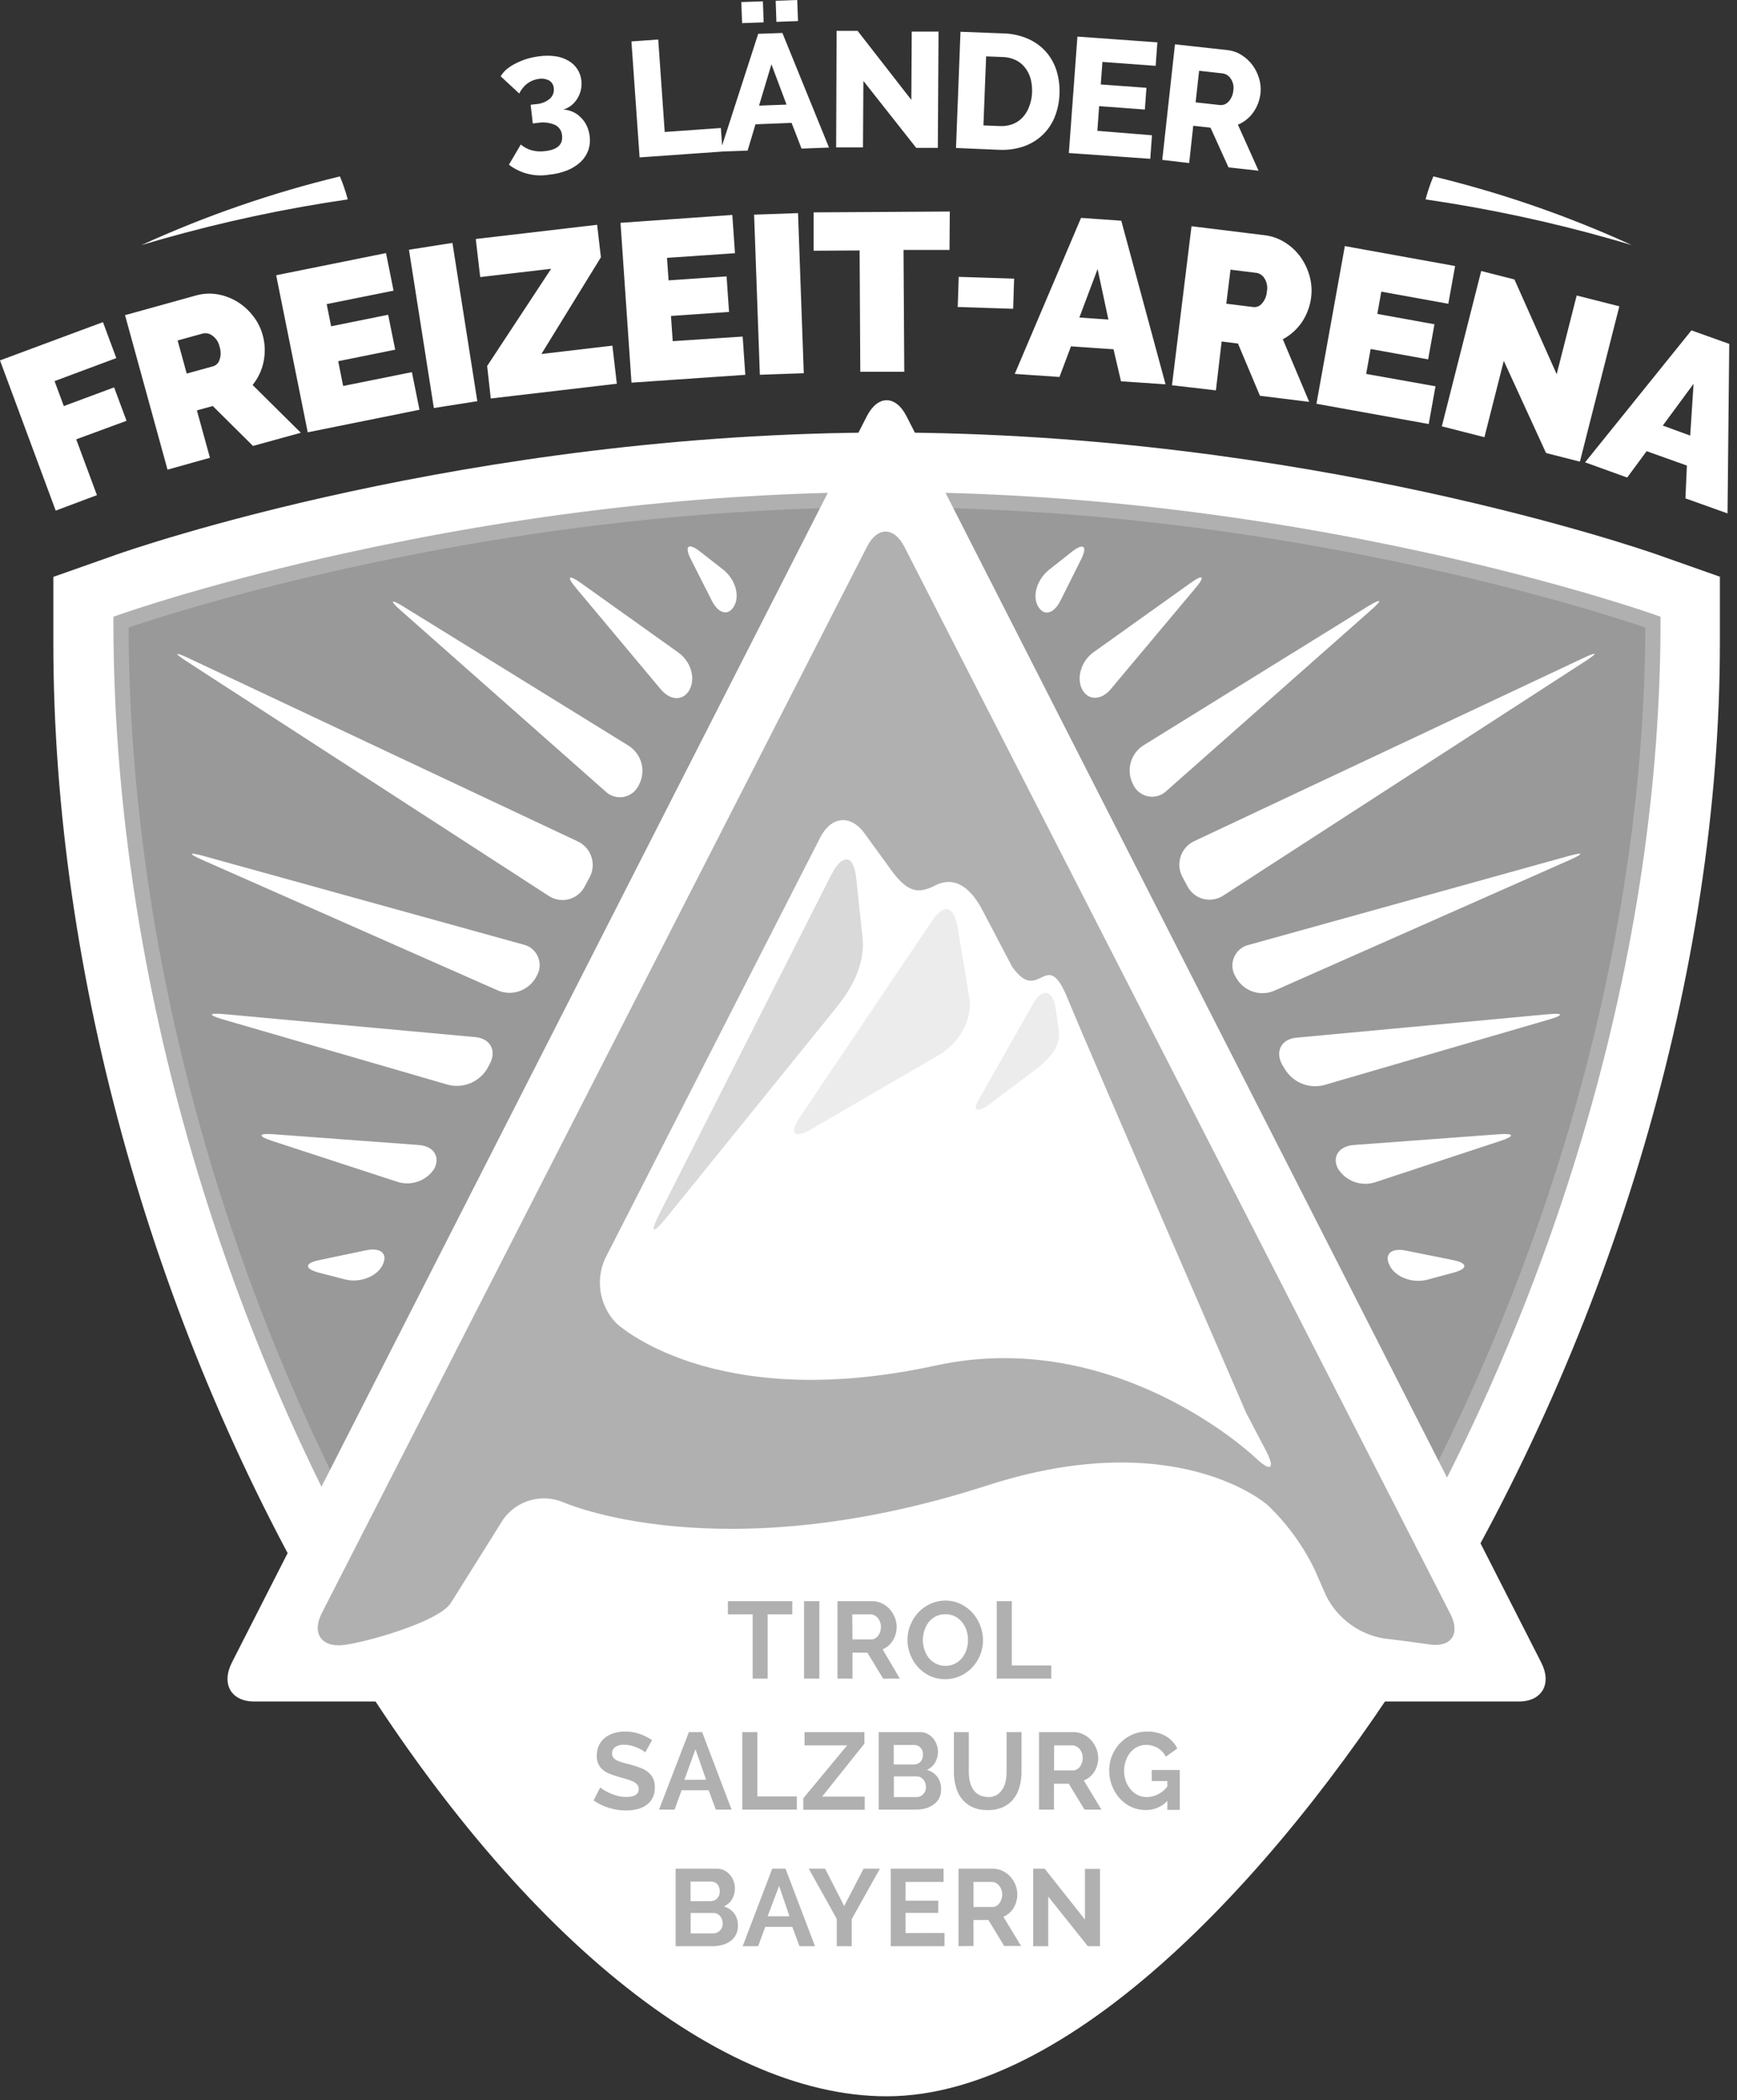
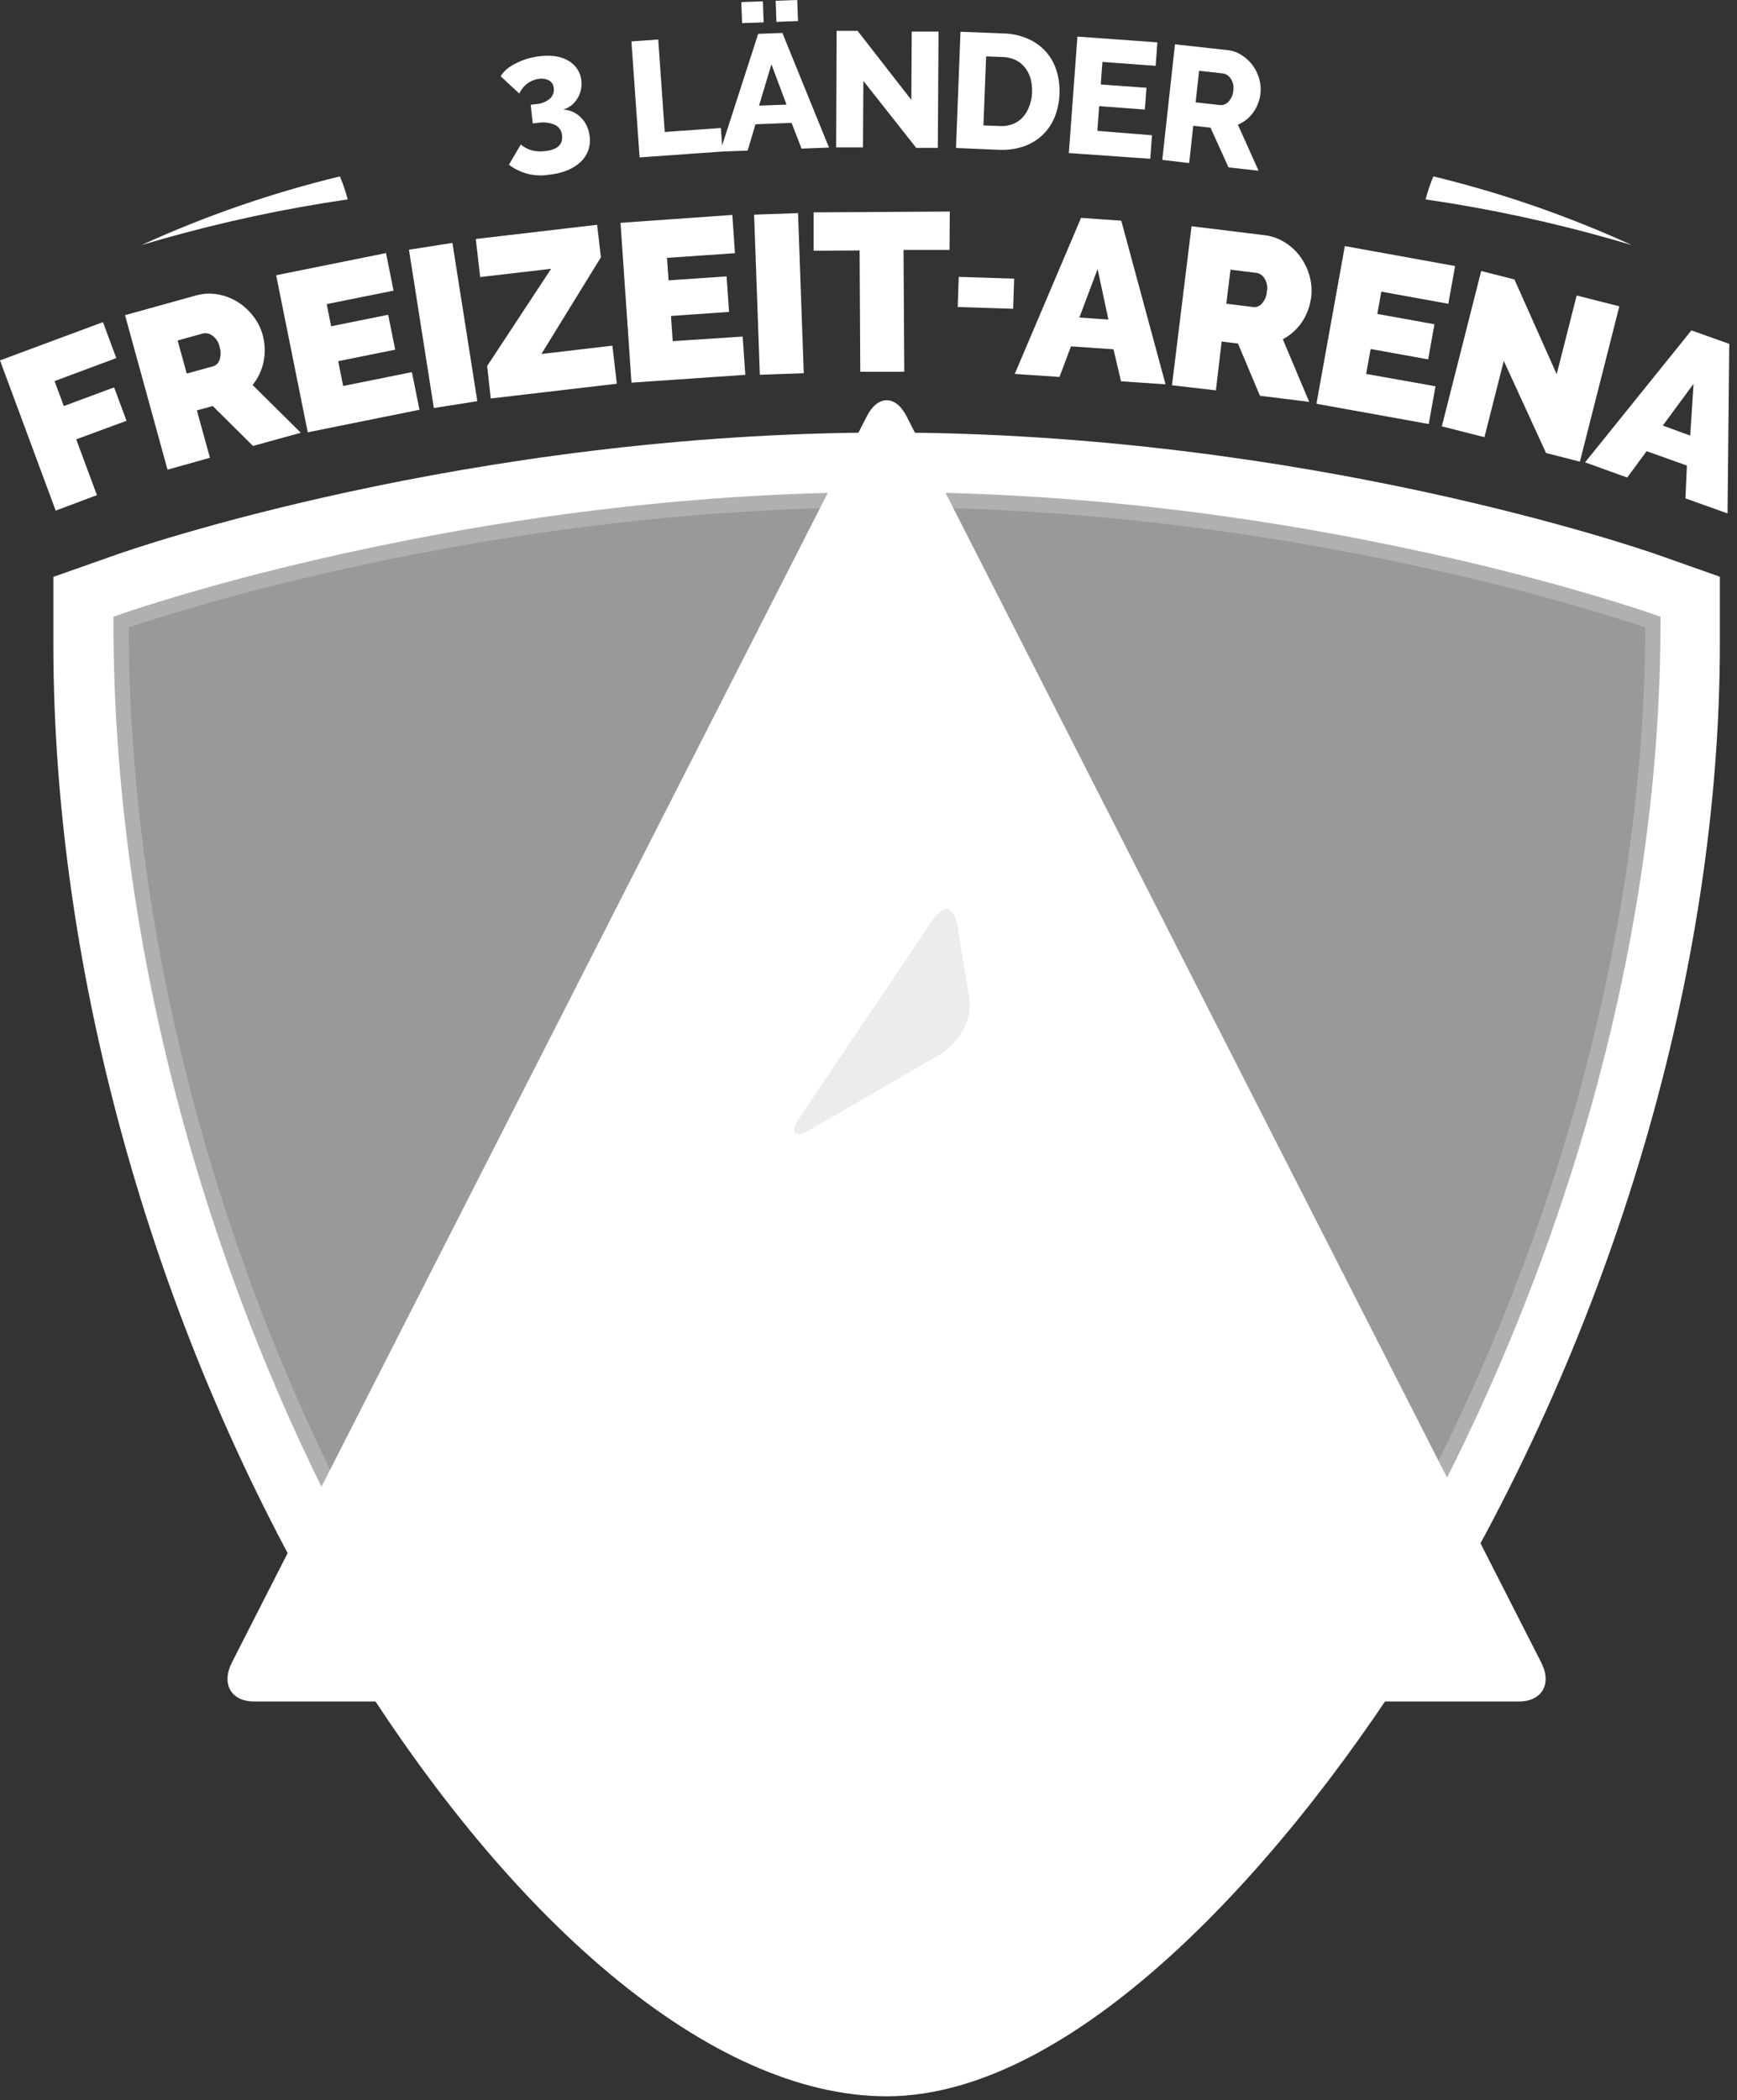
<svg xmlns="http://www.w3.org/2000/svg" width="91px" height="110px" viewBox="0 0 91 110" version="1.1">
  <rect x="0" y="0" width="91" height="110" fill="#333333" stroke="none" />
  <title>logo/freizeit-arena</title>
  <desc>Created with Sketch.</desc>
  <g id="Design.01" stroke="none" stroke-width="1" fill="none" fill-rule="evenodd">
    <g id="region-logos" transform="translate(-155, -520)">
      <g id="white">
        <g id="logos" transform="translate(87, 56)">
          <g id="logo/freizeit-arena" transform="translate(68, 464)">
            <g id="freizeit-arena">
              <path d="M88.613,17.305 L90.594,18.013 L90.504,26.894 L88.299,26.105 L88.375,24.387 L86.266,23.633 L85.246,25.014 L83.041,24.218 L88.613,17.305 Z M5.394,16.874 L6.093,18.757 L2.858,19.963 L3.343,21.271 L5.978,20.291 L6.629,22.042 L3.993,23.013 L5.078,25.936 L2.918,26.747 L-1.20247062e-12,18.878 L5.394,16.874 Z M11.423,15.421 C11.791,15.488 12.142,15.624 12.459,15.822 C12.773,16.02 13.048,16.273 13.272,16.569 C13.495,16.855 13.66,17.182 13.757,17.531 C13.886,17.987 13.905,18.467 13.812,18.932 C13.723,19.384 13.525,19.808 13.233,20.165 L15.76,22.669 L13.254,23.359 L11.146,21.268 L10.315,21.497 L10.999,23.98 L8.776,24.601 L6.55,16.509 L10.264,15.478 C10.641,15.371 11.037,15.352 11.423,15.421 Z M77.599,14.195 L79.34,14.638 L81.553,19.601 L82.601,15.478 L84.836,16.045 L82.77,24.182 L80.996,23.73 L78.782,18.902 L77.768,22.901 L75.536,22.332 L77.599,14.195 Z M88.724,20.104 L87.113,22.292 L88.549,22.817 L88.724,20.104 Z M20.223,13.257 L20.618,15.225 L17.115,15.93 L17.347,17.091 L20.335,16.488 L20.705,18.317 L17.718,18.92 L17.977,20.219 L21.579,19.493 L21.976,21.464 L16.122,22.645 L14.468,14.418 L20.223,13.257 Z M70.455,12.89 L76.232,13.935 L75.876,15.912 L72.365,15.276 L72.157,16.443 L75.15,16.985 L74.819,18.824 L71.807,18.281 L71.572,19.586 L75.205,20.234 L74.849,22.211 L68.967,21.15 L70.455,12.89 Z M23.702,12.724 L25.006,21.015 L22.729,21.373 L21.425,13.082 L23.702,12.724 Z M62.423,11.85 L66.245,12.32 C66.635,12.365 67.009,12.499 67.338,12.712 C67.654,12.913 67.928,13.173 68.145,13.477 C68.357,13.78 68.515,14.118 68.612,14.475 C68.707,14.825 68.735,15.19 68.693,15.551 C68.638,16.021 68.473,16.473 68.211,16.868 C67.954,17.246 67.609,17.556 67.206,17.772 L68.588,21.051 L66.007,20.731 L64.856,17.995 L64.001,17.889 L63.7,20.448 L61.399,20.18 L62.423,11.85 Z M31.282,11.775 L31.481,13.477 L28.364,18.543 L32.083,18.106 L32.315,20.101 L25.711,20.873 L25.521,19.173 L28.873,14.08 L25.157,14.514 L24.925,12.519 L31.282,11.775 Z M56.635,11.413 L58.743,11.561 L61.062,20.132 L58.728,19.972 L58.336,18.296 L56.108,18.142 L55.505,19.746 L53.162,19.586 L56.635,11.413 Z M38.366,11.259 L38.504,13.263 L34.944,13.507 L35.026,14.686 L38.065,14.478 L38.194,16.34 L35.152,16.551 L35.243,17.871 L38.908,17.63 L39.046,19.634 L33.083,20.044 L32.508,11.672 L38.366,11.259 Z M41.808,11.163 L42.109,19.55 L39.808,19.631 L39.507,11.244 L41.808,11.163 Z M10.649,17.464 L9.306,17.835 L9.782,19.568 L11.182,19.182 C11.336,19.128 11.454,19.004 11.502,18.848 C11.578,18.625 11.578,18.383 11.502,18.161 C11.454,17.924 11.317,17.715 11.119,17.576 C10.985,17.475 10.815,17.434 10.649,17.464 Z M49.759,11.081 L49.744,13.092 L47.335,13.092 L47.374,19.475 L45.07,19.475 L45.034,13.119 L42.624,13.134 L42.624,11.124 L49.759,11.081 Z M57.502,14.092 L56.547,16.633 L58.068,16.738 L57.502,14.092 Z M50.226,14.502 L53.129,14.595 L53.078,16.175 L50.175,16.081 L50.226,14.502 Z M64.465,14.125 L64.245,15.909 L65.688,16.087 C65.85,16.096 66.007,16.026 66.109,15.9 C66.266,15.725 66.358,15.502 66.371,15.267 C66.419,15.029 66.372,14.782 66.242,14.577 C66.155,14.433 66.012,14.331 65.847,14.297 L64.465,14.125 Z M17.808,9.24 C17.972,9.632 18.109,10.035 18.218,10.445 C14.928,10.924 11.673,11.62 8.475,12.528 L7.412,12.838 C10.754,11.31 14.236,10.105 17.808,9.24 Z M75.093,9.24 C78.368,10.033 81.566,11.112 84.651,12.463 L85.489,12.838 L84.426,12.528 C81.228,11.62 77.974,10.924 74.684,10.445 C74.792,10.035 74.929,9.632 75.093,9.24 Z M29.102,2.947 C29.339,2.981 29.568,3.06 29.776,3.179 C29.962,3.285 30.121,3.433 30.24,3.61 C30.361,3.791 30.435,3.998 30.457,4.213 C30.475,4.378 30.467,4.545 30.433,4.707 C30.398,4.864 30.338,5.013 30.255,5.15 C30.175,5.284 30.074,5.403 29.954,5.503 C29.825,5.609 29.677,5.689 29.517,5.738 C29.692,5.75 29.864,5.793 30.023,5.865 C30.181,5.937 30.323,6.04 30.442,6.166 C30.568,6.29 30.67,6.436 30.743,6.597 C30.823,6.771 30.873,6.956 30.894,7.145 C30.925,7.394 30.899,7.647 30.815,7.884 C30.73,8.113 30.593,8.319 30.415,8.487 C30.213,8.671 29.979,8.818 29.725,8.921 C29.42,9.043 29.098,9.12 28.771,9.15 C28.026,9.277 27.262,9.088 26.662,8.628 L27.283,7.57 C27.448,7.71 27.641,7.812 27.849,7.872 C28.083,7.934 28.326,7.949 28.566,7.914 C29.207,7.842 29.499,7.567 29.445,7.097 C29.431,6.865 29.298,6.658 29.093,6.549 C28.802,6.422 28.481,6.383 28.168,6.437 L27.912,6.467 L27.801,5.488 L28.081,5.455 C28.346,5.44 28.599,5.34 28.804,5.172 C28.961,5.034 29.039,4.827 29.011,4.62 C29.003,4.453 28.911,4.302 28.768,4.216 C28.602,4.131 28.415,4.102 28.231,4.132 C28.013,4.158 27.806,4.241 27.629,4.373 C27.447,4.512 27.302,4.693 27.204,4.9 L26.229,3.996 C26.316,3.856 26.423,3.73 26.548,3.622 C26.694,3.505 26.852,3.403 27.021,3.321 C27.208,3.225 27.404,3.145 27.605,3.083 C27.821,3.019 28.041,2.973 28.265,2.947 C28.542,2.908 28.824,2.908 29.102,2.947 Z M61.556,2.321 L64.284,2.622 C64.558,2.648 64.821,2.739 65.052,2.887 C65.276,3.029 65.471,3.211 65.627,3.424 C65.781,3.636 65.896,3.874 65.968,4.126 C66.04,4.372 66.063,4.63 66.037,4.885 C66.017,5.068 65.974,5.247 65.908,5.419 C65.845,5.585 65.761,5.742 65.658,5.886 C65.558,6.028 65.438,6.156 65.302,6.265 C65.166,6.375 65.015,6.464 64.853,6.531 L65.935,8.942 L64.36,8.767 L63.417,6.687 L62.513,6.588 L62.3,8.541 L60.89,8.375 L61.556,2.321 Z M56.445,1.917 L60.634,2.218 L60.544,3.448 L57.755,3.243 L57.668,4.424 L60.062,4.599 L59.978,5.738 L57.583,5.56 L57.49,6.853 L60.351,7.085 L60.261,8.318 L55.996,8.016 L56.445,1.917 Z M40.989,1.727 L43.431,7.73 L41.992,7.784 L41.471,6.437 L39.579,6.51 L39.167,7.89 L37.854,7.936 L37.854,7.938 L33.508,8.245 L33.08,2.17 L34.484,2.07 L34.824,6.913 L37.766,6.705 L37.831,7.619 L39.721,1.772 L40.989,1.727 Z M50.319,1.664 L52.59,1.751 C53.042,1.763 53.488,1.865 53.9,2.052 C54.253,2.213 54.567,2.447 54.822,2.739 C55.066,3.028 55.249,3.363 55.358,3.725 C55.473,4.11 55.523,4.511 55.505,4.912 C55.494,5.341 55.405,5.763 55.243,6.16 C55.095,6.514 54.873,6.832 54.593,7.094 C54.31,7.355 53.975,7.553 53.611,7.676 C53.206,7.809 52.781,7.867 52.355,7.848 L50.084,7.751 L50.319,1.664 Z M44.928,1.615 L47.744,5.232 L47.765,1.655 L49.169,1.655 L49.132,7.745 L48,7.745 L45.232,4.237 L45.211,7.721 L43.805,7.721 L43.829,1.615 L44.928,1.615 Z M51.662,2.953 L51.521,6.57 L52.388,6.603 C52.623,6.616 52.859,6.578 53.078,6.492 C53.275,6.412 53.451,6.289 53.593,6.13 C53.738,5.965 53.851,5.774 53.924,5.566 C54.011,5.336 54.06,5.092 54.069,4.846 C54.079,4.598 54.053,4.351 53.99,4.111 C53.929,3.899 53.827,3.701 53.689,3.529 C53.558,3.363 53.39,3.23 53.198,3.14 C52.987,3.044 52.759,2.991 52.527,2.987 L51.662,2.953 Z M40.414,3.369 L39.766,5.533 L41.206,5.479 L40.414,3.369 Z M62.821,3.707 L62.637,5.361 L63.917,5.503 C64.089,5.517 64.257,5.448 64.369,5.316 C64.512,5.155 64.598,4.95 64.613,4.735 C64.648,4.517 64.598,4.295 64.474,4.114 C64.38,3.968 64.227,3.87 64.055,3.845 L62.821,3.707 Z M39.968,0.069 L40.007,1.172 L38.878,1.212 L38.836,0.108 L39.968,0.069 Z M41.766,-1.45908909e-12 L41.808,1.103 L40.676,1.145 L40.637,0.039 L41.766,-1.45908909e-12 Z" id="3-länder" fill="#FFFFFF" />
              <path d="M86.595,32.744 C86.595,71.238 59.703,107.484 46.467,107.484 C31.614,107.484 6.34,71.347 6.34,32.744 C6.34,32.744 24.304,26.334 46.467,26.334 C68.63,26.334 86.595,32.744 86.595,32.744 Z" id="Path" fill="#FFFFFF" opacity="0.5" />
              <path d="M46.443,22.657 C68.407,22.657 86.05,28.787 86.79,29.04 L90.103,30.209 L90.103,33.696 C90.103,50.787 84.544,69.695 74.84,85.574 C67.687,97.291 56.478,109.807 46.452,109.807 C37.348,109.807 26.506,100.751 17.453,85.58 C8.138,69.975 2.795,51.067 2.795,33.708 L2.795,30.218 L6.108,29.049 C6.846,28.787 24.479,22.657 46.443,22.657 Z M46.467,26.174 C24.304,26.174 6.34,32.587 6.34,32.587 C6.34,71.193 31.614,107.327 46.467,107.327 C59.703,107.327 86.595,71.078 86.595,32.587 C86.595,32.587 68.63,26.174 46.467,26.174 Z" id="Combined-Shape" fill="#FFFFFF" />
              <g id="blue" transform="translate(5.623, 25.457)" fill="#B0B0B0" fill-rule="nonzero">
                <path d="M40.844,0.319 C31.117,0.319 21.487,1.525 12.384,3.535 C9.342,4.206 6.567,4.924 4.106,5.644 L3.757,5.746 C3.027,5.962 2.369,6.166 1.785,6.354 L1.408,6.476 C1.212,6.541 1.037,6.599 0.884,6.651 L0.583,6.755 L0.319,6.849 L0.319,7.13 C0.319,25.142 5.852,43.895 14.868,59.179 C23.141,73.205 33.265,82.267 40.844,82.267 C47.698,82.267 57.831,73.018 66.212,59.139 C75.494,43.768 81.253,25.31 81.368,7.664 L81.369,6.849 L80.943,6.698 L80.611,6.586 C80.508,6.551 80.398,6.515 80.281,6.476 L79.903,6.354 C79.385,6.187 78.807,6.008 78.172,5.818 L77.931,5.746 C75.385,4.992 72.491,4.238 69.305,3.535 C60.201,1.525 50.572,0.319 40.844,0.319 Z M40.844,1.114 C50.509,1.114 60.083,2.313 69.133,4.312 C72.157,4.979 74.914,5.692 77.359,6.407 L77.706,6.509 C78.429,6.723 79.082,6.925 79.659,7.111 L80.254,7.305 L80.573,7.413 L80.574,7.13 C80.574,24.783 74.835,43.32 65.531,58.728 C57.283,72.388 47.33,81.472 40.844,81.472 C33.629,81.472 23.697,72.58 15.553,58.775 L15.286,58.319 C6.587,43.389 1.223,25.187 1.116,7.666 L1.115,7.413 L1.542,7.269 L1.656,7.232 C2.32,7.014 3.098,6.771 3.983,6.509 C6.512,5.76 9.388,5.011 12.555,4.312 C21.606,2.313 31.179,1.114 40.844,1.114 Z" id="Path" />
              </g>
              <path d="M12.149,87.084 C11.58,88.205 12.104,89.127 13.318,89.127 L79.575,89.127 C80.779,89.127 81.318,88.205 80.743,87.084 L47.494,21.807 C46.919,20.683 45.988,20.683 45.41,21.807 L12.149,87.084 Z" id="Path" fill="#FFFFFF" />
              <path d="M70.612,85.679 C70.612,90.89 60.845,108.231 47.048,108.231 C33.252,108.231 20.654,90.89 20.654,85.679 C20.654,80.469 31.836,76.244 45.633,76.244 C59.429,76.244 70.612,80.469 70.612,85.679 Z" id="Path" fill="#FFFFFF" />
              <g id="A" transform="translate(16.646, 27.846)" fill-rule="nonzero">
-                 <path d="M28.779,0.784 C29.315,-0.261 30.191,-0.261 30.727,0.784 L30.727,0.784 L59.338,56.694 C59.874,57.743 59.38,58.46 58.239,58.292 C57.097,58.123 55.83,57.975 55.83,57.975 C54.542,57.749 53.435,56.931 52.839,55.766 L52.839,55.766 L52.219,54.356 C51.605,53.092 50.769,51.949 49.752,50.98 C49.752,50.98 44.991,46.758 35.07,49.965 C21.027,54.503 12.85,50.839 12.85,50.839 C11.722,50.373 10.422,50.748 9.715,51.743 L9.715,51.743 L6.965,56.131 C6.315,57.119 2.49,58.195 1.336,58.325 C0.183,58.454 -0.323,57.695 0.216,56.646 L0.216,56.646 Z M28.628,15.783 C27.86,14.756 26.857,14.97 26.327,16.019 L26.327,16.019 L15.048,38.094 C14.536,39.238 14.775,40.579 15.651,41.475 L15.651,41.475 C15.651,41.472 20.674,46.228 32.363,43.684 C41.62,41.669 48.714,48.131 49.086,48.477 L49.101,48.491 C49.945,49.302 50.198,49.115 49.644,48.078 L49.644,48.078 L47.79,44.547 L48.632,46.143 C48.632,46.143 40.306,26.946 39.312,24.523 L39.28,24.445 C38.15,21.654 37.819,24.84 36.375,22.787 L34.847,19.876 C34.239,18.692 33.405,18.002 32.348,18.535 C31.564,18.93 30.995,18.987 30.134,17.854 L30.134,17.854 Z" fill="#B0B0B0" />
                <g id="inside" transform="translate(17.597, 17.171)">
-                   <path d="M9.549,7.792 C10.257,6.921 11.07,5.628 10.953,4.176 L10.616,1.014 C10.477,-0.39 9.832,-0.209 9.317,0.785 L0.304,18.566 C-0.211,19.564 -0.055,19.666 0.65,18.792 L9.549,7.792 Z" id="Path" fill="#D9D9D9" />
                  <path d="M14.952,10.242 C15.919,9.679 16.759,8.452 16.527,7.186 L15.925,3.546 C15.735,2.455 15.226,2.274 14.597,3.202 L7.697,13.449 C7.068,14.374 7.345,14.669 8.3,14.106 L14.952,10.242 Z" id="Path" fill="#ECECEC" />
-                   <path d="M20.268,10.812 C20.792,10.302 21.331,9.841 21.223,8.925 L21.06,7.789 C20.9,6.761 20.304,6.761 19.873,7.572 L16.994,12.653 C16.72,13.135 16.931,13.256 17.458,12.927 L20.268,10.812 Z" id="Path" fill="#ECECEC" />
                </g>
              </g>
-               <path d="M37.565,97.885 C37.699,97.883 37.831,97.914 37.95,97.975 C38.066,98.035 38.168,98.117 38.251,98.216 C38.331,98.316 38.395,98.428 38.438,98.548 C38.48,98.668 38.501,98.794 38.501,98.922 C38.502,99.117 38.451,99.31 38.354,99.479 C38.255,99.651 38.103,99.785 37.92,99.862 C38.139,99.922 38.332,100.053 38.471,100.233 C38.606,100.428 38.672,100.662 38.658,100.899 C38.661,101.055 38.625,101.209 38.552,101.348 C38.487,101.477 38.391,101.589 38.272,101.673 C38.147,101.766 38.005,101.834 37.854,101.875 C37.689,101.921 37.519,101.945 37.348,101.944 L35.396,101.944 L35.396,97.885 L37.565,97.885 Z M41.152,97.885 L42.697,101.944 L41.886,101.944 L41.507,100.932 L40.091,100.932 L39.718,101.944 L38.908,101.944 L40.456,97.885 L41.152,97.885 Z M54.731,97.885 L56.839,100.549 L56.839,97.894 L57.628,97.894 L57.628,101.944 L56.99,101.944 L54.915,99.344 L54.915,101.944 L54.129,101.944 L54.129,97.885 L54.731,97.885 Z M49.431,97.885 L49.431,98.578 L47.443,98.578 L47.443,99.561 L49.154,99.561 L49.154,100.199 L47.443,100.199 L47.443,101.257 L49.482,101.251 L49.482,101.944 L46.666,101.944 L46.666,97.885 L49.431,97.885 Z M52.006,97.885 C52.186,97.883 52.364,97.924 52.527,98.002 C52.68,98.076 52.818,98.178 52.933,98.304 C53.048,98.43 53.139,98.576 53.201,98.735 C53.358,99.13 53.321,99.576 53.102,99.94 C52.978,100.149 52.79,100.312 52.566,100.404 L53.493,101.932 L52.608,101.932 L51.78,100.57 L51,100.57 L51,101.932 L50.214,101.944 L50.214,97.885 L52.006,97.885 Z M43.227,97.885 L44.226,99.841 L45.241,97.885 L46.097,97.885 L44.621,100.525 L44.621,101.944 L43.838,101.944 L43.838,100.516 L42.371,97.885 L43.227,97.885 Z M37.387,100.205 L36.182,100.205 L36.182,101.275 L37.354,101.275 C37.423,101.275 37.491,101.262 37.556,101.236 C37.618,101.21 37.674,101.171 37.721,101.122 C37.768,101.074 37.804,101.017 37.83,100.956 C37.851,100.895 37.862,100.831 37.863,100.766 L37.863,100.751 C37.864,100.679 37.85,100.607 37.824,100.54 C37.803,100.477 37.77,100.419 37.727,100.368 C37.685,100.319 37.634,100.278 37.577,100.248 C37.517,100.22 37.453,100.205 37.387,100.205 Z M40.817,98.786 L40.215,100.377 L41.359,100.377 L40.817,98.786 Z M51.957,98.578 L51,98.578 L51,99.892 L51.991,99.892 C52.061,99.892 52.13,99.874 52.192,99.841 C52.257,99.806 52.312,99.758 52.355,99.699 C52.403,99.637 52.44,99.566 52.463,99.491 C52.491,99.409 52.506,99.322 52.506,99.235 C52.506,99.145 52.489,99.057 52.457,98.973 C52.431,98.896 52.39,98.824 52.337,98.762 C52.288,98.704 52.227,98.657 52.159,98.623 C52.096,98.594 52.027,98.579 51.957,98.578 Z M37.263,98.56 L36.176,98.56 L36.176,99.585 L37.227,99.585 C37.355,99.587 37.478,99.537 37.568,99.446 C37.664,99.345 37.714,99.209 37.706,99.069 C37.713,98.933 37.668,98.799 37.58,98.696 C37.499,98.607 37.383,98.558 37.263,98.56 Z M32.743,90.7 C33.012,90.696 33.279,90.741 33.532,90.833 C33.753,90.914 33.964,91.02 34.161,91.149 L33.803,91.794 C33.758,91.753 33.709,91.716 33.658,91.683 C33.575,91.632 33.489,91.588 33.399,91.55 C33.293,91.505 33.183,91.468 33.071,91.439 C32.954,91.408 32.834,91.393 32.713,91.393 C32.542,91.38 32.372,91.422 32.228,91.514 C32.121,91.592 32.06,91.719 32.065,91.852 C32.063,91.924 32.084,91.996 32.126,92.056 C32.171,92.119 32.231,92.17 32.3,92.204 C32.396,92.254 32.497,92.292 32.601,92.319 C32.716,92.352 32.851,92.391 33.005,92.427 C33.159,92.463 33.381,92.539 33.544,92.599 C33.693,92.65 33.832,92.728 33.954,92.828 C34.064,92.917 34.154,93.029 34.216,93.156 C34.28,93.306 34.311,93.467 34.306,93.63 C34.313,93.823 34.27,94.015 34.183,94.187 C34.104,94.337 33.99,94.465 33.851,94.561 C33.706,94.66 33.544,94.731 33.372,94.769 C33.186,94.814 32.995,94.836 32.803,94.835 C32.497,94.836 32.192,94.789 31.9,94.696 C31.613,94.612 31.342,94.481 31.099,94.308 L31.445,93.63 C31.503,93.68 31.565,93.724 31.632,93.762 C31.733,93.825 31.839,93.88 31.948,93.928 C32.08,93.986 32.215,94.033 32.354,94.07 C32.504,94.108 32.658,94.127 32.812,94.127 C33.246,94.127 33.463,93.988 33.463,93.708 C33.465,93.627 33.44,93.549 33.39,93.485 C33.331,93.417 33.258,93.363 33.177,93.325 C33.07,93.273 32.959,93.231 32.845,93.199 L32.412,93.075 C32.24,93.026 32.071,92.967 31.906,92.9 C31.776,92.846 31.656,92.771 31.55,92.677 C31.458,92.593 31.385,92.491 31.336,92.376 C31.285,92.248 31.261,92.11 31.264,91.972 C31.26,91.783 31.298,91.596 31.376,91.424 C31.453,91.269 31.561,91.132 31.695,91.023 C31.836,90.914 31.996,90.832 32.168,90.782 C32.354,90.726 32.548,90.699 32.743,90.7 Z M50.756,90.73 L50.756,92.801 C50.755,92.967 50.771,93.132 50.804,93.295 C50.833,93.444 50.889,93.586 50.97,93.714 C51.133,93.978 51.427,94.134 51.738,94.121 L51.747,94.136 C51.912,94.142 52.075,94.102 52.219,94.021 C52.342,93.945 52.445,93.842 52.521,93.72 C52.602,93.592 52.658,93.45 52.686,93.301 C52.719,93.14 52.735,92.977 52.734,92.813 L52.734,90.73 L53.517,90.73 L53.517,92.801 C53.519,93.064 53.486,93.327 53.418,93.581 C53.357,93.815 53.25,94.033 53.102,94.223 C52.957,94.41 52.769,94.559 52.554,94.657 C52.299,94.768 52.024,94.822 51.747,94.814 C51.462,94.824 51.18,94.768 50.921,94.648 C50.705,94.545 50.516,94.392 50.37,94.202 C50.226,94.012 50.124,93.793 50.069,93.56 C50.003,93.313 49.971,93.057 49.973,92.801 L49.973,90.73 L50.756,90.73 Z M60.098,90.703 C60.44,90.693 60.778,90.775 61.077,90.941 C61.336,91.093 61.545,91.317 61.679,91.586 L61.077,92.02 C60.982,91.827 60.832,91.667 60.646,91.559 C60.464,91.452 60.255,91.397 60.044,91.399 C59.88,91.398 59.718,91.435 59.571,91.508 C59.43,91.582 59.306,91.685 59.207,91.809 C59.104,91.94 59.026,92.088 58.975,92.246 C58.917,92.413 58.889,92.588 58.89,92.765 C58.889,92.947 58.92,93.129 58.981,93.301 C59.038,93.459 59.124,93.605 59.234,93.732 C59.338,93.859 59.468,93.962 59.616,94.033 C59.765,94.103 59.928,94.138 60.092,94.136 C60.512,94.122 60.903,93.918 61.155,93.581 L61.155,93.295 L60.339,93.295 L60.339,92.716 L61.806,92.716 L61.806,94.805 L61.155,94.805 L61.161,94.332 C60.868,94.642 60.459,94.817 60.032,94.814 C59.772,94.816 59.516,94.763 59.279,94.657 C59.05,94.553 58.845,94.403 58.676,94.217 C58.498,94.026 58.358,93.802 58.264,93.557 C58.16,93.296 58.108,93.016 58.11,92.735 C58.106,91.927 58.579,91.193 59.315,90.863 C59.561,90.754 59.829,90.699 60.098,90.703 Z M45.287,90.73 L45.287,91.333 L43.07,94.109 L45.302,94.109 L45.302,94.799 L42.085,94.799 L42.085,94.196 L44.38,91.424 L42.148,91.424 L42.148,90.73 L45.287,90.73 Z M36.785,90.73 L38.327,94.79 L37.504,94.79 L37.125,93.777 L35.709,93.777 L35.339,94.79 L34.526,94.79 L36.089,90.73 L36.785,90.73 Z M48.205,90.73 C48.338,90.728 48.469,90.759 48.587,90.821 C48.703,90.879 48.805,90.96 48.889,91.059 C49.18,91.418 49.221,91.92 48.991,92.322 C48.892,92.495 48.738,92.631 48.554,92.707 C48.774,92.767 48.968,92.896 49.108,93.075 C49.245,93.27 49.313,93.506 49.301,93.744 C49.313,94.053 49.166,94.346 48.913,94.522 C48.788,94.612 48.648,94.68 48.5,94.721 C48.335,94.767 48.165,94.79 47.994,94.79 L46.033,94.79 L46.033,90.73 L48.205,90.73 Z M56.24,90.73 C56.42,90.729 56.597,90.769 56.758,90.848 C57.067,91.002 57.308,91.267 57.433,91.589 C57.499,91.745 57.533,91.912 57.535,92.081 C57.536,92.332 57.468,92.58 57.336,92.795 C57.208,93.008 57.012,93.172 56.779,93.262 L57.704,94.79 L56.818,94.79 L55.99,93.431 L55.216,93.431 L55.216,94.79 L54.433,94.79 L54.433,90.73 L56.24,90.73 Z M39.676,90.73 L39.676,94.1 L41.745,94.1 L41.745,94.79 L38.887,94.79 L38.887,90.73 L39.676,90.73 Z M48.033,93.051 L46.829,93.051 L46.829,94.136 L48,94.136 C48.069,94.137 48.138,94.124 48.202,94.097 C48.263,94.07 48.318,94.032 48.365,93.985 C48.412,93.937 48.449,93.88 48.473,93.816 C48.5,93.745 48.513,93.669 48.509,93.593 C48.507,93.454 48.458,93.319 48.371,93.211 C48.328,93.163 48.279,93.124 48.223,93.093 C48.164,93.065 48.099,93.051 48.033,93.051 Z M36.435,91.628 L35.854,93.232 L36.992,93.223 L36.435,91.628 Z M56.177,91.424 L55.225,91.424 L55.222,92.735 L56.21,92.735 C56.28,92.735 56.349,92.719 56.412,92.686 C56.475,92.651 56.531,92.603 56.574,92.545 C56.622,92.482 56.659,92.412 56.683,92.337 C56.71,92.254 56.723,92.167 56.722,92.081 C56.723,91.991 56.708,91.902 56.677,91.818 C56.648,91.741 56.607,91.67 56.553,91.607 C56.505,91.55 56.444,91.504 56.376,91.472 C56.314,91.44 56.246,91.424 56.177,91.424 Z M47.922,91.405 L46.823,91.405 L46.823,92.427 L47.874,92.427 C48.001,92.43 48.123,92.381 48.214,92.292 C48.311,92.19 48.361,92.052 48.352,91.912 C48.36,91.776 48.313,91.643 48.223,91.541 C48.146,91.456 48.037,91.407 47.922,91.405 Z M49.536,83.841 C49.814,83.838 50.088,83.9 50.337,84.022 C50.572,84.138 50.783,84.297 50.958,84.492 C51.13,84.687 51.265,84.912 51.358,85.155 C51.451,85.397 51.498,85.653 51.5,85.912 C51.501,86.177 51.451,86.44 51.352,86.686 C51.255,86.926 51.115,87.147 50.939,87.337 C50.761,87.527 50.547,87.681 50.31,87.789 C50.061,87.902 49.791,87.96 49.518,87.958 C49.238,87.961 48.961,87.901 48.708,87.783 C48.472,87.67 48.26,87.512 48.084,87.319 C47.912,87.125 47.776,86.902 47.684,86.659 C47.589,86.417 47.541,86.159 47.542,85.899 C47.54,85.633 47.592,85.369 47.693,85.122 C47.79,84.879 47.931,84.656 48.109,84.465 C48.288,84.274 48.503,84.12 48.741,84.01 C48.991,83.897 49.262,83.839 49.536,83.841 Z M41.51,83.871 L41.507,84.561 L40.215,84.561 L40.215,87.928 L39.432,87.928 L39.432,84.561 L38.134,84.561 L38.134,83.871 L41.51,83.871 Z M42.925,83.871 L42.925,87.928 L42.124,87.928 L42.124,83.871 L42.925,83.871 Z M45.681,83.871 C45.86,83.869 46.038,83.908 46.199,83.986 C46.354,84.058 46.493,84.161 46.609,84.287 C46.722,84.415 46.813,84.562 46.877,84.721 C46.942,84.877 46.975,85.044 46.976,85.212 C46.977,85.465 46.908,85.713 46.777,85.93 C46.652,86.137 46.464,86.299 46.241,86.394 L47.142,87.928 L46.268,87.928 L45.44,86.568 L44.66,86.568 L44.66,87.928 L43.874,87.928 L43.874,83.871 L45.681,83.871 Z M53.009,83.871 L53.009,87.238 L55.075,87.238 L55.075,87.928 L52.219,87.928 L52.219,83.871 L53.009,83.871 Z M49.027,84.667 C48.884,84.741 48.757,84.844 48.654,84.968 C48.555,85.101 48.479,85.248 48.428,85.405 C48.377,85.565 48.349,85.732 48.346,85.899 C48.346,86.072 48.374,86.244 48.428,86.409 C48.478,86.566 48.556,86.712 48.657,86.843 C48.759,86.968 48.886,87.07 49.03,87.144 C49.185,87.223 49.356,87.263 49.53,87.259 C49.704,87.262 49.877,87.222 50.033,87.144 C50.176,87.07 50.303,86.967 50.406,86.843 C50.508,86.712 50.585,86.564 50.635,86.406 C50.74,86.079 50.74,85.729 50.635,85.402 C50.583,85.245 50.503,85.098 50.4,84.968 C50.299,84.843 50.173,84.74 50.03,84.667 C49.713,84.514 49.344,84.514 49.027,84.667 Z M45.603,84.561 L44.648,84.561 L44.66,85.875 L45.636,85.875 C45.708,85.877 45.778,85.859 45.841,85.824 C45.904,85.79 45.959,85.743 46.003,85.685 C46.052,85.622 46.089,85.551 46.112,85.475 C46.139,85.393 46.152,85.307 46.151,85.221 C46.152,85.131 46.137,85.041 46.106,84.956 C46.077,84.88 46.036,84.809 45.985,84.745 C45.935,84.69 45.875,84.645 45.808,84.613 C45.744,84.58 45.674,84.563 45.603,84.561 Z" id="tirol-salzburg" fill="#B0B0B0" fill-rule="nonzero" />
-               <path d="M30.177,30.8 C29.665,30.197 29.779,30.071 30.424,30.532 L35.544,34.184 C36.188,34.645 36.447,35.513 36.131,36.116 C35.815,36.719 35.131,36.719 34.625,36.116 L30.177,30.8 Z M28.743,46.926 C29.053,47.133 29.437,47.198 29.798,47.104 C30.158,47.01 30.462,46.767 30.632,46.435 L30.888,45.959 C31.067,45.628 31.102,45.237 30.983,44.88 C30.864,44.522 30.603,44.23 30.261,44.072 L9.857,34.465 C9.14,34.127 9.098,34.202 9.764,34.633 L28.743,46.926 Z M31.707,41.444 C31.96,41.695 32.319,41.807 32.67,41.743 C33.02,41.68 33.317,41.449 33.466,41.125 L33.484,41.092 C33.851,40.375 33.614,39.497 32.936,39.064 L21.136,31.773 C20.461,31.358 20.398,31.445 20.991,31.972 L31.707,41.444 Z M37.285,31.451 C37.64,32.162 38.173,32.286 38.471,31.725 C38.769,31.165 38.501,30.312 37.869,29.824 L36.682,28.895 C36.059,28.407 35.839,28.594 36.194,29.296 L37.285,31.451 Z M20.766,61.889 C21.5,62.151 22.318,61.878 22.747,61.226 C23.085,60.596 22.711,60.021 21.922,59.976 L14.314,59.412 C13.522,59.355 13.492,59.512 14.245,59.759 L20.766,61.889 Z M18.055,67.013 C18.82,67.218 19.708,66.892 20.028,66.292 C20.347,65.693 19.976,65.331 19.199,65.488 L16.724,66.006 C15.947,66.163 15.938,66.458 16.703,66.663 L18.055,67.013 Z M23.476,56.823 C24.28,57.027 25.122,56.673 25.539,55.955 L25.659,55.729 C26.03,55.03 25.69,54.397 24.901,54.325 L11.706,53.119 C10.917,53.047 10.893,53.168 11.655,53.391 L23.476,56.823 Z M26.081,51.881 C26.825,52.195 27.686,51.897 28.078,51.191 L28.111,51.13 C28.298,50.825 28.325,50.447 28.183,50.118 C28.042,49.789 27.75,49.548 27.4,49.473 L10.643,44.832 C9.878,44.621 9.848,44.708 10.571,45.031 L26.081,51.881 Z M57.288,34.166 C56.644,34.627 56.385,35.495 56.686,36.098 C56.987,36.701 57.689,36.701 58.192,36.098 L62.64,30.791 C63.149,30.188 63.037,30.062 62.393,30.523 L57.288,34.166 Z M62.577,44.054 C62.234,44.211 61.972,44.504 61.854,44.861 C61.735,45.219 61.77,45.61 61.95,45.941 L62.203,46.417 C62.373,46.749 62.677,46.992 63.037,47.086 C63.398,47.18 63.781,47.115 64.091,46.908 L83.065,34.627 C83.731,34.196 83.688,34.121 82.972,34.459 L62.577,44.054 Z M59.902,39.045 C59.223,39.478 58.985,40.358 59.354,41.074 L59.372,41.11 C59.524,41.431 59.823,41.658 60.173,41.718 C60.523,41.778 60.881,41.663 61.131,41.411 L71.847,31.939 C72.449,31.412 72.374,31.336 71.699,31.74 L59.902,39.045 Z M54.972,29.836 C54.349,30.324 54.069,31.18 54.37,31.737 C54.671,32.295 55.201,32.174 55.556,31.463 L56.635,29.308 C56.99,28.6 56.77,28.419 56.147,28.907 L54.972,29.836 Z M70.1,61.226 C70.521,61.886 71.339,62.172 72.078,61.916 L78.617,59.759 C79.37,59.512 79.34,59.355 78.548,59.412 L70.934,59.976 C70.139,60.033 69.765,60.596 70.1,61.226 Z M72.81,66.31 C73.13,66.913 74.015,67.236 74.783,67.031 L76.147,66.663 C76.915,66.458 76.903,66.163 76.129,66.006 L73.645,65.506 C72.868,65.349 72.491,65.711 72.813,66.31 L72.81,66.31 Z M67.296,55.973 C67.713,56.691 68.555,57.045 69.359,56.841 L81.174,53.397 C81.936,53.174 81.912,53.053 81.123,53.125 L67.922,54.355 C67.133,54.427 66.793,55.06 67.166,55.759 L67.296,55.973 Z M64.757,51.209 C65.147,51.916 66.008,52.214 66.751,51.899 L82.27,45.031 C82.996,44.708 82.966,44.621 82.201,44.832 L65.432,49.491 C65.083,49.568 64.793,49.809 64.653,50.138 C64.512,50.467 64.539,50.843 64.724,51.148 L64.757,51.209 Z" id="shine" fill="#FFFFFF" />
            </g>
          </g>
        </g>
      </g>
    </g>
  </g>
</svg>